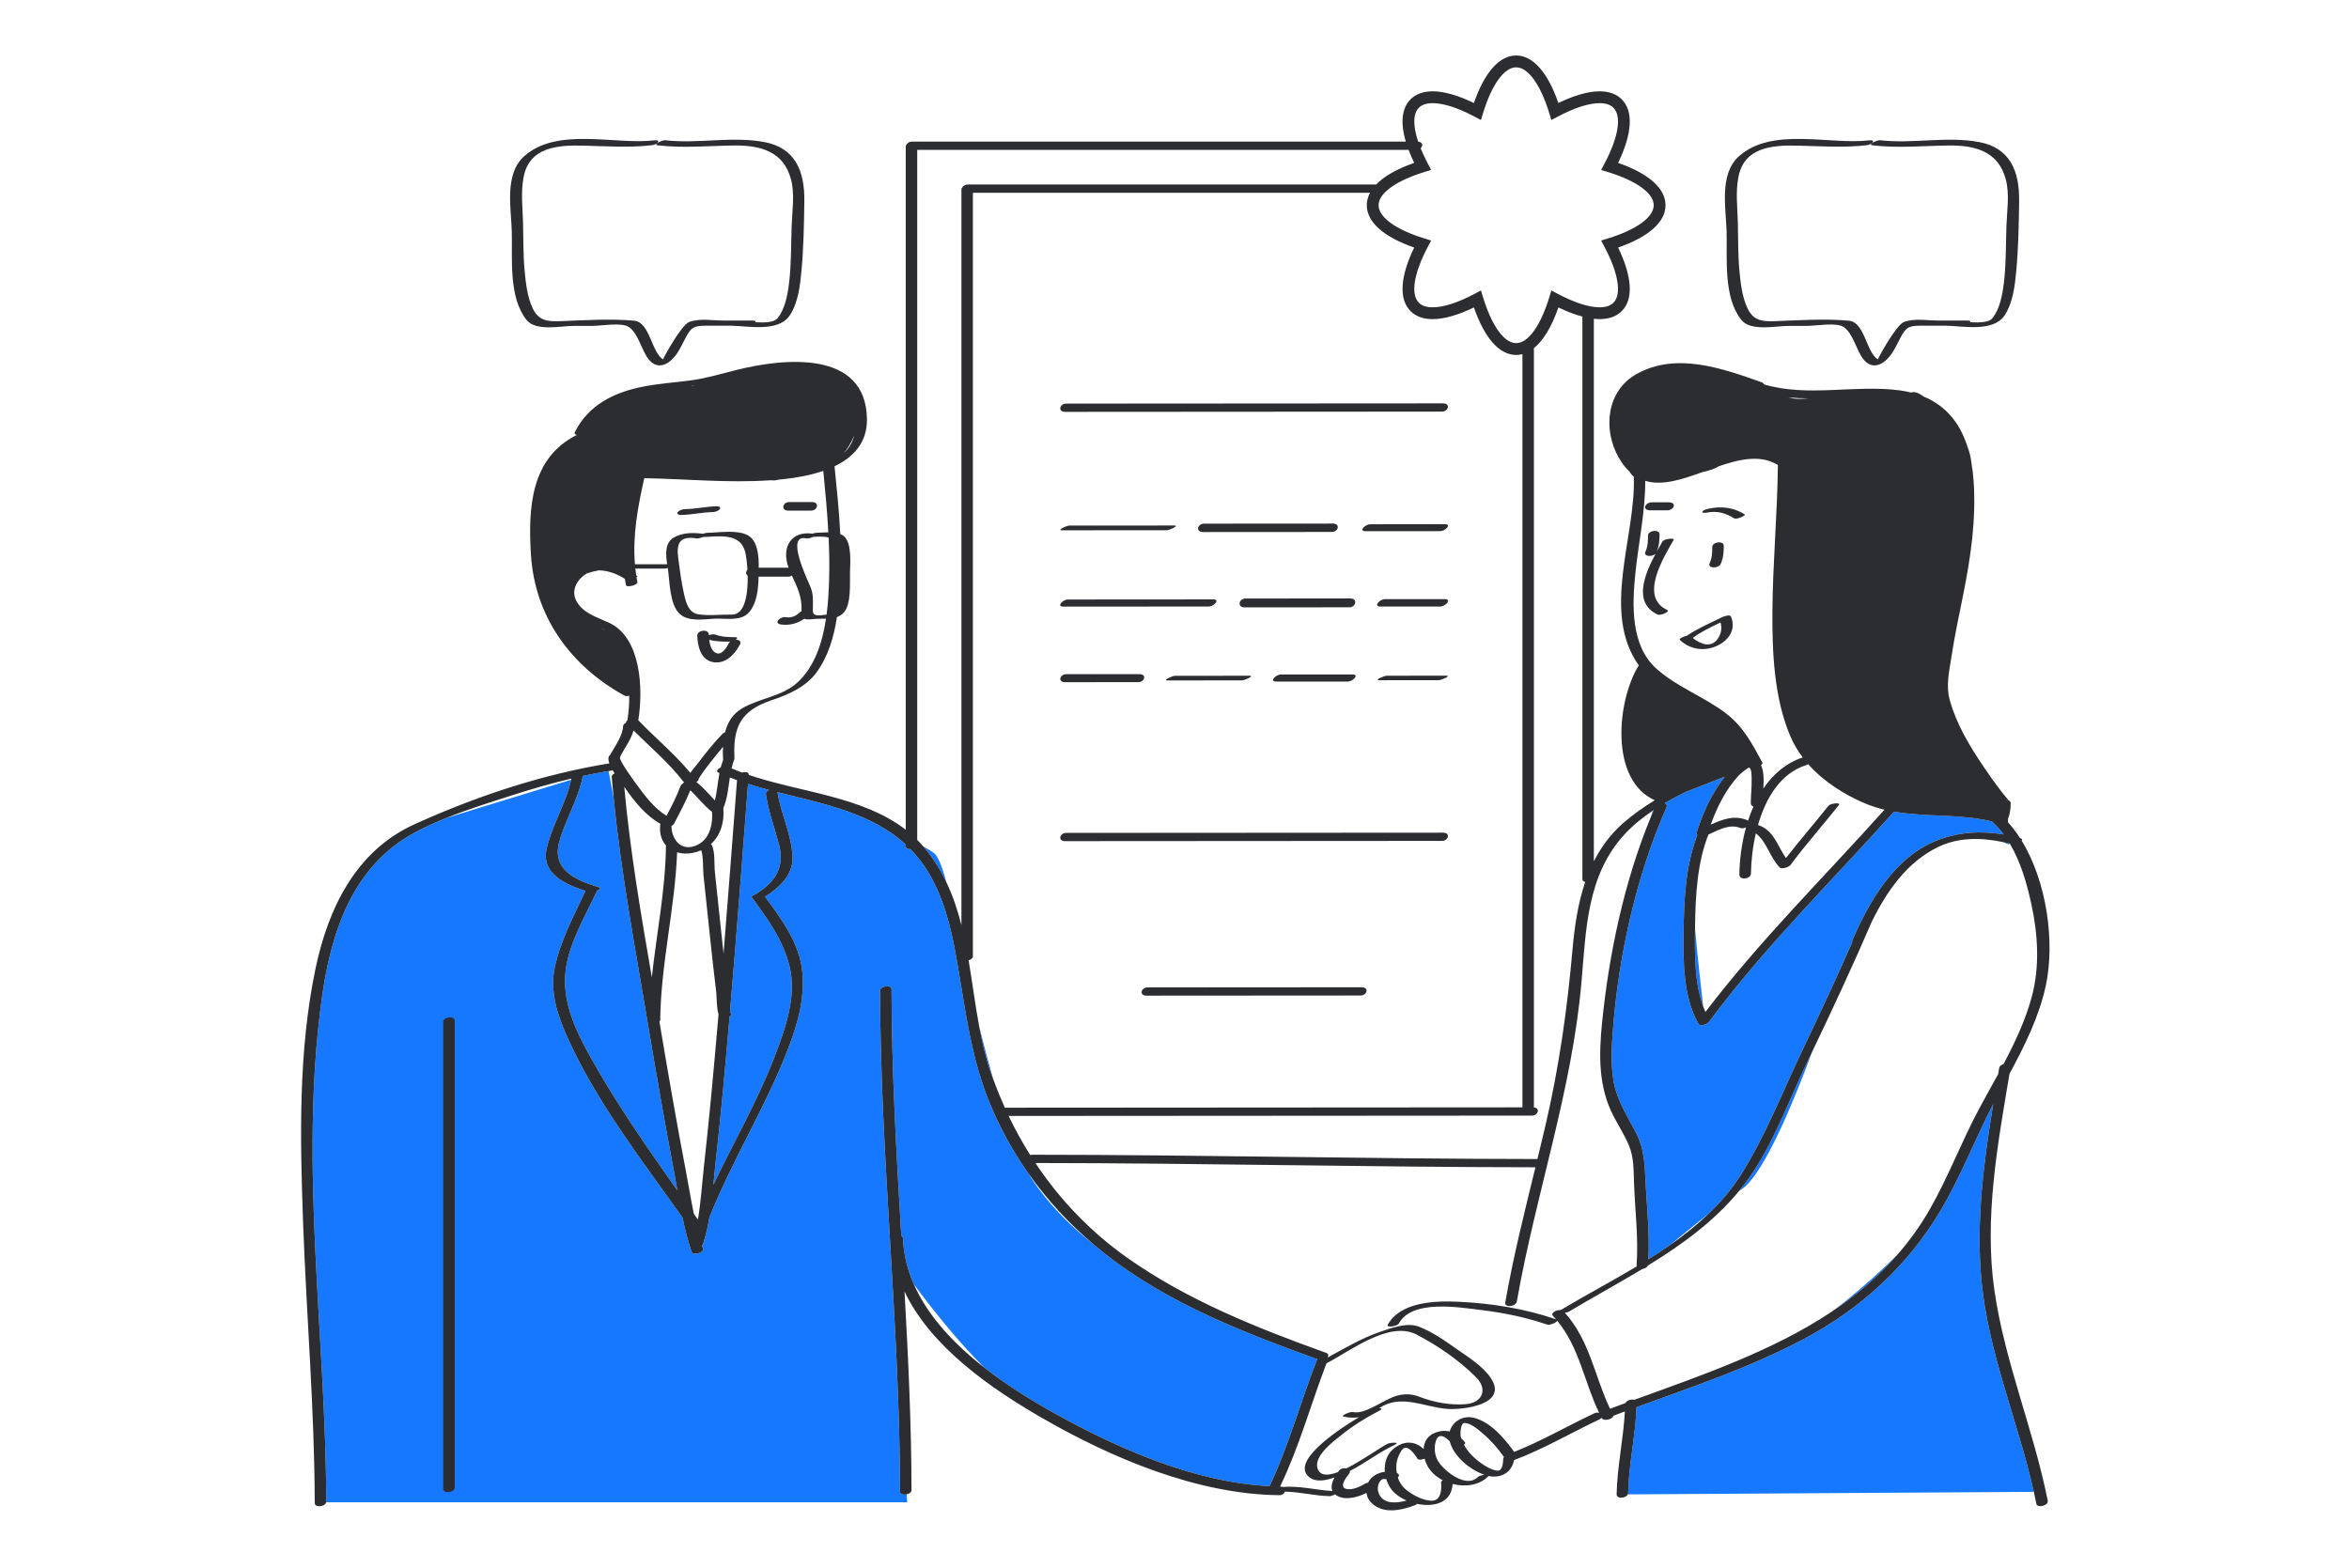
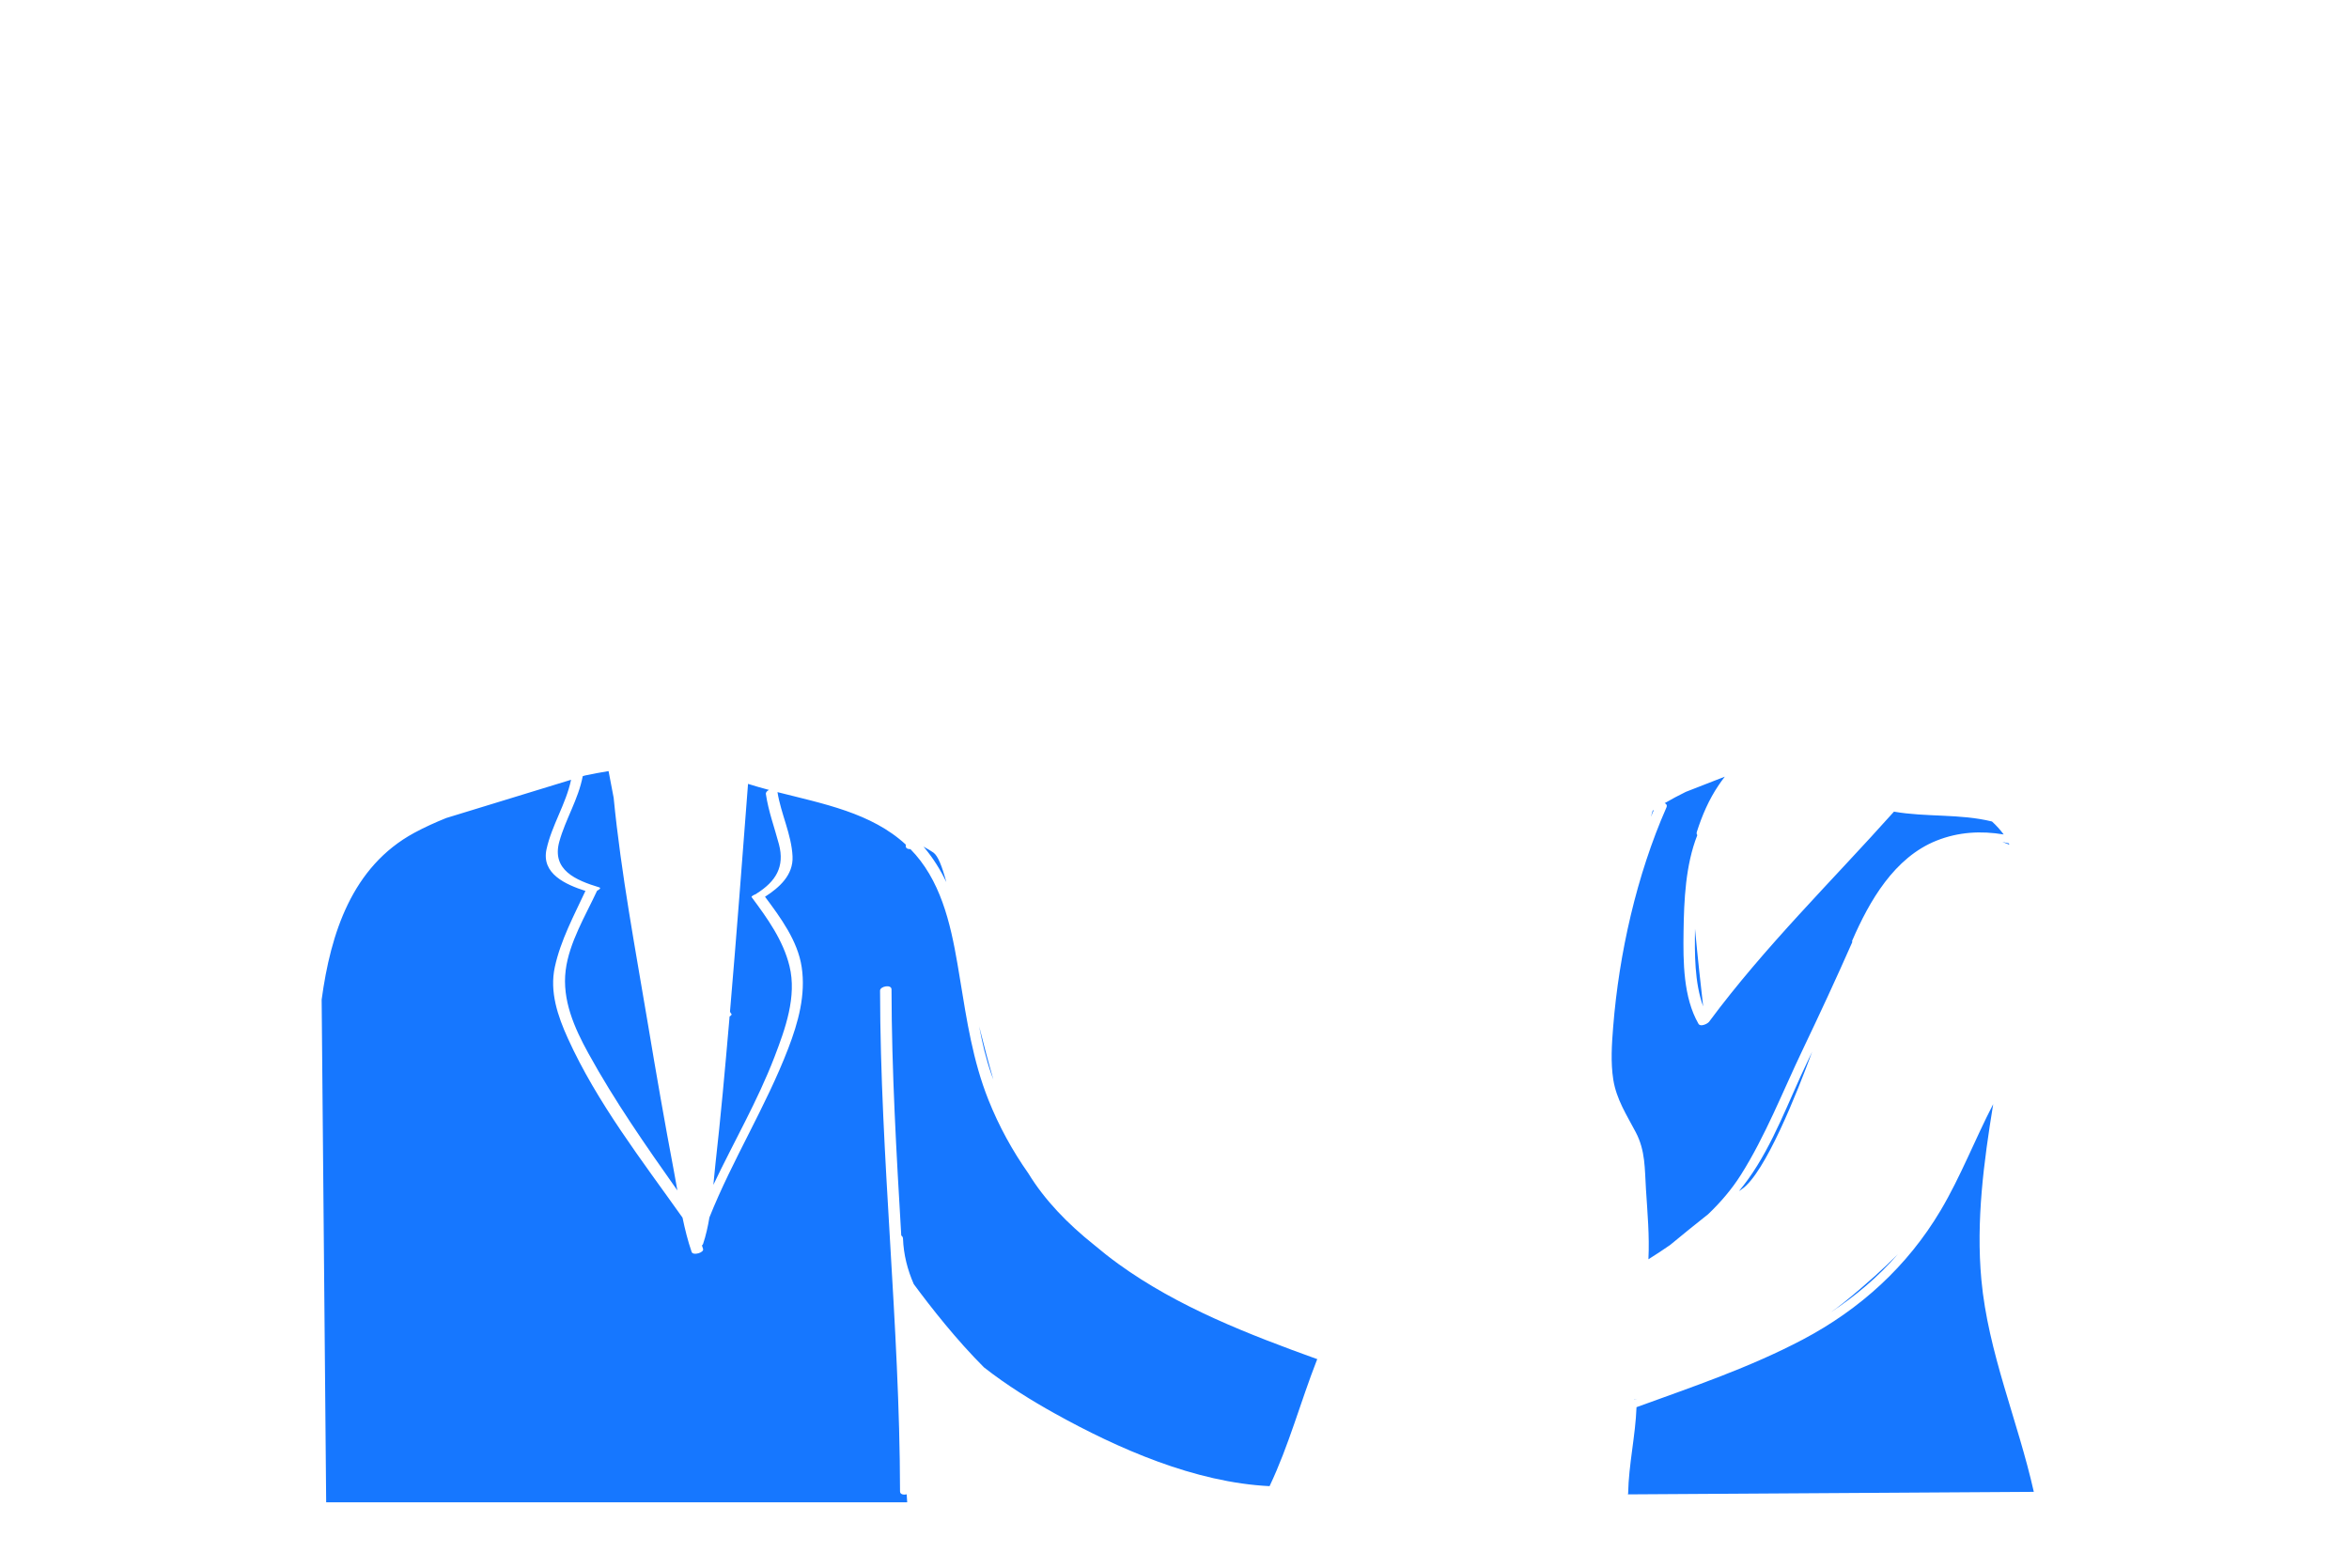
<svg xmlns="http://www.w3.org/2000/svg" width="391" height="261" viewBox="0 0 391 261" fill="none">
-   <path d="M338.535 248.354L270.96 248.775C270.988 248.714 271.009 248.649 271.01 248.58C271.104 243.768 272.223 239.063 272.405 234.259C281.773 230.852 291.262 227.651 300.092 222.992C309.629 217.96 317.509 210.799 323.031 201.492C326.377 195.854 328.748 189.642 331.775 183.809C330.203 193.475 328.904 203.24 329.805 213.027C330.923 225.165 335.884 236.525 338.535 248.354ZM304.687 218.5C308.813 215.773 312.607 212.599 315.906 208.792C313.751 210.967 310.83 213.66 306.932 216.816C306.228 217.386 305.476 217.948 304.687 218.5ZM271.989 233.03C271.999 233.033 272.009 233.036 272.019 233.04C272.186 232.979 272.353 232.917 272.521 232.857C272.181 232.961 271.99 233.019 271.99 233.019L271.989 233.03ZM283.499 167.54C283.162 164.614 282.588 159.478 282.142 154.625C282.084 158.693 282.041 163.558 283.499 167.54ZM334.45 140.624L334.381 140.4C334.023 140.313 333.662 140.233 333.3 140.159C334.022 140.42 334.45 140.624 334.45 140.624ZM273.974 197.939C274.221 201.842 274.581 205.726 274.386 209.635C275.608 208.872 276.813 208.084 277.989 207.264C279.929 205.659 282.188 203.817 284.332 202.13C286.386 200.166 288.239 198.015 289.774 195.588C293.856 189.128 296.764 181.659 300.057 174.765C302.896 168.82 305.672 162.846 308.328 156.818C308.279 156.759 308.265 156.683 308.307 156.585C311.165 149.997 315.316 142.745 322.347 139.942C326.004 138.484 329.762 138.287 333.525 138.916C332.945 138.138 332.299 137.414 331.574 136.759C326.236 135.442 320.643 136.059 315.258 135.119C304.902 146.704 293.763 157.577 284.485 170.094C284.223 170.447 283.044 171.003 282.717 170.435C280.176 166.029 280.163 160.073 280.233 155.127C280.307 149.817 280.558 144.042 282.523 139.03C282.42 138.888 282.376 138.705 282.446 138.484C283.305 135.782 284.459 133.094 286.056 130.742C286.358 130.296 286.709 129.795 287.099 129.295L280.611 131.825C279.413 132.417 278.232 133.037 277.088 133.706C277.379 133.816 277.544 134.056 277.377 134.436C272.434 145.662 269.485 158.754 268.517 170.96C268.288 173.848 268.084 176.85 268.537 179.727C269.055 183.009 270.761 185.604 272.277 188.485C273.899 191.565 273.762 194.573 273.974 197.939ZM275.096 134.961L274.798 135.99C274.958 135.602 275.124 135.217 275.289 134.833C275.224 134.876 275.16 134.918 275.096 134.961ZM272.88 211.548C272.875 211.551 272.869 211.554 272.865 211.557V211.561C272.865 211.561 272.875 211.553 272.88 211.548ZM289.453 198.29C289.605 198.185 289.755 198.083 289.898 197.987C293.803 195.377 299.162 181.83 301.641 175.092C301.382 175.634 301.126 176.177 300.865 176.719C297.77 183.15 295.178 190.481 290.999 196.293C290.505 196.981 289.987 197.643 289.453 198.29ZM165.352 179.73C164.474 176.675 163.69 173.707 162.986 170.866C163.493 173.591 164.119 176.272 165.025 178.85C165.13 179.146 165.244 179.436 165.352 179.73ZM131.41 160.817C130.343 156.49 127.725 152.867 125.108 149.343C125.032 149.241 125.378 149.014 125.8 148.854C125.84 148.822 125.88 148.791 125.932 148.759C129.127 146.748 130.654 144.303 129.657 140.548C128.914 137.751 127.909 135.068 127.485 132.191C127.443 131.902 127.683 131.657 128.004 131.502C126.826 131.189 125.659 130.858 124.512 130.495C123.546 143.137 122.593 155.779 121.51 168.41C121.569 168.564 121.637 168.685 121.718 168.753C121.867 168.879 121.714 169.061 121.442 169.219C121.415 169.535 121.39 169.851 121.362 170.167C120.678 178.054 119.973 185.943 119.083 193.811C118.957 194.931 118.851 196.083 118.742 197.248C122.116 190.142 126.094 183.306 128.923 175.934C130.718 171.254 132.66 165.887 131.41 160.817ZM157.524 146.859C156.808 144.207 156.132 142.48 155.374 141.937C154.999 141.669 154.426 141.327 153.711 140.936C153.761 140.994 153.812 141.047 153.861 141.106C155.373 142.913 156.561 144.843 157.524 146.859ZM99.737 147.72C100.084 147.825 99.807 148.079 99.386 148.282C97.461 152.434 94.733 156.917 94.157 161.535C93.542 166.475 95.605 171.107 97.937 175.348C102.324 183.326 107.519 190.758 112.753 198.177C112.555 197.058 112.36 195.944 112.153 194.846C110.629 186.798 109.226 178.726 107.878 170.646C105.788 158.124 103.385 145.478 102.146 132.811L101.299 128.367C99.982 128.581 98.669 128.828 97.361 129.104L96.999 129.215C96.258 133.098 94.138 136.35 93.099 140.112C91.796 144.833 95.835 146.535 99.737 147.72ZM182.105 207.23C177.736 203.748 173.888 199.785 171.182 195.348C168.521 191.57 166.276 187.484 164.529 183.103C161.938 176.605 160.927 169.89 159.801 163.024C158.694 156.272 157.473 148.88 153.221 143.294C152.693 142.599 152.132 141.958 151.546 141.358C151.134 141.378 150.766 141.237 150.766 140.854C150.766 140.768 150.766 140.682 150.766 140.597C145.046 135.317 137.078 133.818 129.415 131.869C129.99 135.485 131.75 138.909 131.922 142.57C132.068 145.673 129.728 147.751 127.341 149.285C129.928 152.762 132.784 156.615 133.444 160.992C134.142 165.621 132.868 170.208 131.218 174.508C127.494 184.212 121.923 193.051 118.084 202.672C117.832 204.189 117.504 205.68 117.026 207.092C116.996 207.181 116.929 207.261 116.842 207.333C116.905 207.526 116.961 207.722 117.026 207.913C117.237 208.526 115.353 209.076 115.128 208.423C114.492 206.576 114.016 204.652 113.609 202.706C106.82 193.132 99.387 183.583 94.524 172.868C92.841 169.158 91.456 165.099 92.353 160.982C93.325 156.526 95.533 152.423 97.448 148.316C94.195 147.27 90.073 145.466 90.97 141.377C91.855 137.351 94.2 133.873 95.058 129.812L74.276 136.178C72.449 136.916 70.661 137.721 68.962 138.641C58.587 144.269 55.04 155.368 53.54 166.407C49.772 194.145 54.24 222.185 54.305 250.009C54.305 250.039 54.297 250.067 54.292 250.096H151.006L150.922 248.764C150.4 248.888 149.816 248.781 149.815 248.288C149.765 220.455 146.539 192.743 146.488 164.911C146.487 164.188 148.396 163.822 148.397 164.712C148.423 178.389 149.214 192.037 150.019 205.684C150.184 205.791 150.298 205.957 150.307 206.196C150.409 208.867 151.056 211.388 152.097 213.766C154.972 217.669 159.222 223.073 163.794 227.638C167.641 230.653 171.789 233.198 175.494 235.261C186.11 241.173 198.914 246.8 211.325 247.405C214.542 240.635 216.478 233.366 219.205 226.398C219.222 226.354 219.251 226.312 219.284 226.272C207.814 222.132 196.124 217.617 186.17 210.42C184.769 209.406 183.416 208.339 182.105 207.23Z" fill="#1677FF" />
-   <path d="M119.805 84.757C119.53 85.109 118.968 85.248 118.546 85.256C116.796 85.293 115.076 85.705 113.319 85.733C113.06 85.737 112.549 85.606 112.826 85.253C113.101 84.903 113.664 84.761 114.085 84.755C115.84 84.727 117.558 84.315 119.312 84.278C119.571 84.273 120.081 84.405 119.805 84.757ZM131.205 85.004C132.473 85.004 133.74 85.004 135.007 85.004C136.104 85.004 136.454 83.578 135.167 83.578C133.899 83.578 132.632 83.578 131.365 83.578C130.268 83.578 129.919 85.004 131.205 85.004ZM123.168 107.289C122.293 108.957 120.755 110.594 118.692 110.228C116.648 109.866 116.099 107.553 116.064 105.795C116.046 104.891 117.972 104.631 117.992 105.669C117.992 105.691 117.994 105.72 117.995 105.743C118.343 105.627 118.768 105.523 119.112 105.651C120.176 106.048 121.279 106.073 122.4 106.074C122.762 106.074 122.805 106.275 122.502 106.457C122.478 106.471 122.45 106.482 122.425 106.495C122.976 106.48 123.457 106.739 123.168 107.289ZM121.555 106.785C121.422 106.805 121.289 106.818 121.16 106.818C120.096 106.817 119.065 106.772 118.051 106.512C118.159 107.4 118.452 108.432 119.228 108.731C120.21 109.108 120.976 107.732 121.343 107.035C121.394 106.939 121.467 106.855 121.555 106.785ZM73.772 170.129C73.772 196.016 73.772 221.902 73.772 247.789C73.772 248.773 75.694 248.471 75.694 247.636C75.694 221.749 75.694 195.862 75.694 169.976C75.693 168.991 73.772 169.294 73.772 170.129ZM277.478 101.527C272.834 99.34 276.919 92.797 278.594 89.854C278.78 89.528 277.001 89.662 276.715 90.164C276.435 90.656 276.109 91.22 275.774 91.83C276.157 90.912 276.238 89.972 276.239 88.976C276.239 88.006 274.32 88.32 274.319 89.137C274.318 90.063 274.296 90.966 273.9 91.82C273.49 92.703 275.051 92.737 275.583 92.181C273.723 95.636 271.794 100.365 275.931 102.313C276.37 102.52 278.113 101.827 277.478 101.527ZM285.012 91.042C285.011 91.968 284.989 92.872 284.592 93.726C284.144 94.692 286.061 94.644 286.4 93.914C286.852 92.94 286.931 91.942 286.931 90.881C286.932 89.912 285.013 90.226 285.012 91.042ZM284.127 85.339C285.733 84.986 287.273 85.411 288.64 86.278C289.089 86.562 290.658 85.783 290.431 85.64C288.626 84.494 286.563 84.217 284.489 84.673C284.168 84.743 283.552 84.848 283.373 85.178C283.215 85.469 284.05 85.356 284.127 85.339ZM274.712 84.961C275.663 84.961 276.613 84.961 277.563 84.961C277.967 84.961 278.555 84.654 278.614 84.212C278.681 83.719 278.097 83.623 277.746 83.623C276.795 83.623 275.845 83.623 274.895 83.623C274.491 83.623 273.904 83.929 273.844 84.372C273.777 84.864 274.36 84.961 274.712 84.961ZM279.612 106.529C279.424 106.353 280.172 105.957 280.774 105.836C282.609 104.606 284.638 103.737 286.616 102.759C286.844 102.646 287.941 102.239 288.109 102.618C289.05 104.745 287.748 106.623 285.809 107.513C283.657 108.5 281.333 108.139 279.612 106.529ZM281.755 106.193C282.993 107.2 284.819 107.959 285.922 106.34C286.513 105.473 286.662 104.566 286.388 103.623C284.792 104.387 283.202 105.151 281.755 106.193ZM340.86 249.839C341.019 250.632 339.115 251.115 338.962 250.349C338.829 249.682 338.684 249.018 338.535 248.354C335.885 236.525 330.923 225.166 329.806 213.027C328.905 203.239 330.204 193.475 331.776 183.809C328.749 189.642 326.378 195.854 323.033 201.492C317.51 210.799 309.63 217.96 300.094 222.992C291.263 227.651 281.775 230.852 272.407 234.259C272.224 239.063 271.105 243.768 271.011 248.58C271.01 248.649 270.989 248.714 270.961 248.775C270.669 249.417 269.078 249.612 269.095 248.75C269.185 244.118 270.225 239.586 270.466 234.969C269.823 235.205 269.18 235.444 268.54 235.685C268.542 236.232 266.948 236.698 266.609 236.055C266.602 236.043 266.597 236.031 266.591 236.02C266.508 236.124 266.379 236.225 266.184 236.317C261.45 238.551 256.937 241.224 252.026 243.068C251.631 245.09 249.88 246.159 247.774 245.713C247.766 245.725 247.761 245.736 247.749 245.748C246.293 247.256 243.927 247.592 241.788 247.044C241.636 250.188 238.676 250.948 235.877 250.352C235.77 250.46 235.639 250.544 235.525 250.586C233.756 251.233 231.569 251.826 229.72 251.109C228.625 250.685 227.635 249.833 227.465 248.602C227.462 248.575 227.463 248.551 227.46 248.525C226.062 249.233 224.16 249.76 222.758 249.112C222.549 249.016 222.381 248.904 222.236 248.783C221.894 248.943 221.499 249.076 221.324 249.072C218.82 249.018 216.378 248.357 213.886 248.32C213.772 248.634 213.435 248.912 212.946 248.908C199.283 248.785 184.972 242.71 173.331 235.982C165.03 231.186 154.931 224.255 150.559 214.991C151.182 226.015 151.705 237.042 151.724 248.089C151.725 248.412 151.344 248.662 150.922 248.762C150.4 248.886 149.816 248.779 149.815 248.286C149.765 220.453 146.539 192.741 146.488 164.909C146.487 164.186 148.396 163.82 148.397 164.711C148.423 178.387 149.214 192.035 150.019 205.683C150.184 205.789 150.298 205.955 150.307 206.194C150.409 208.865 151.056 211.386 152.097 213.764C154.456 219.15 158.875 223.78 163.794 227.636C167.641 230.651 171.789 233.196 175.494 235.259C186.11 241.171 198.914 246.798 211.325 247.403C214.542 240.633 216.478 233.364 219.205 226.396C219.222 226.352 219.251 226.31 219.284 226.27C207.814 222.13 196.124 217.615 186.17 210.418C184.768 209.404 183.416 208.337 182.104 207.228C177.959 203.723 174.283 199.749 171.181 195.346C168.52 191.568 166.275 187.482 164.529 183.101C161.937 176.603 160.926 169.888 159.8 163.022C158.693 156.27 157.472 148.878 153.221 143.293C152.692 142.598 152.131 141.956 151.545 141.356C151.133 141.377 150.766 141.235 150.766 140.852C150.766 140.766 150.766 140.68 150.766 140.595C145.045 135.315 137.077 133.816 129.414 131.868C129.989 135.483 131.75 138.908 131.921 142.568C132.067 145.671 129.727 147.749 127.34 149.283C129.927 152.76 132.783 156.613 133.443 160.99C134.142 165.619 132.867 170.206 131.217 174.506C127.493 184.21 121.922 193.049 118.083 202.67C117.831 204.188 117.503 205.678 117.025 207.09C116.995 207.179 116.929 207.259 116.842 207.331C116.904 207.524 116.96 207.72 117.026 207.911C117.237 208.524 115.352 209.074 115.128 208.421C114.491 206.574 114.015 204.65 113.608 202.704C106.82 193.13 99.386 183.581 94.523 172.866C92.84 169.156 91.455 165.097 92.352 160.98C93.324 156.524 95.532 152.421 97.448 148.314C94.194 147.268 90.072 145.464 90.969 141.375C91.854 137.349 94.199 133.871 95.058 129.81C95.071 129.745 95.083 129.679 95.096 129.614C91.748 130.407 88.435 131.367 85.169 132.416C81.586 133.566 77.851 134.733 74.275 136.176C72.448 136.914 70.66 137.719 68.961 138.64C58.587 144.267 55.039 155.366 53.539 166.405C49.772 194.143 54.239 222.184 54.305 250.007C54.305 250.037 54.297 250.065 54.291 250.094C54.156 250.814 52.391 251.087 52.388 250.179C52.352 234.597 51.011 219.068 50.448 203.504C49.941 189.49 49.631 174.977 52.534 161.175C54.623 151.243 59.231 141.669 68.913 137.259C79.174 132.585 90.283 128.895 101.43 127.082C101.254 126.588 101.207 126.155 101.386 125.862C101.428 125.793 101.487 125.733 101.553 125.678C102.378 124.171 103.629 122.589 103.72 120.849C103.732 120.628 103.946 120.441 104.226 120.316C104.164 120.194 104.253 120.056 104.428 119.932C104.644 118.58 104.76 117.198 104.74 115.822C104.448 115.901 104.147 115.908 103.936 115.793C94.943 110.846 89.006 102.639 88.372 92.276C87.9 84.552 88.329 76.242 96.03 72.397C95.73 72.35 95.549 72.192 95.708 71.882C98.008 67.41 102.107 65.376 106.861 64.4C109.521 63.854 112.237 63.69 114.924 63.332C117.611 62.974 120.12 62.2 122.74 61.553C130.421 59.655 144.176 58.152 144.308 69.803C144.353 73.732 142.003 76.14 138.912 77.623C139.287 81.368 139.682 85.135 139.866 88.905C140.123 89.014 140.364 89.146 140.562 89.341C141.782 90.541 141.533 93.671 141.486 95.186C141.432 96.92 141.786 100.803 140.292 102.137C139.982 102.414 139.655 102.598 139.314 102.726C138.801 106.068 137.837 109.341 135.884 111.976C134.055 114.443 131.152 115.652 128.344 116.605C123.531 118.237 121.99 120.803 122.252 125.961C122.255 126.012 122.236 126.06 122.207 126.108C122.267 126.162 122.29 126.233 122.251 126.329C122.04 126.845 121.895 127.375 121.771 127.91C122.34 128.156 122.919 128.388 123.508 128.606C124.046 128.46 124.661 128.518 124.627 128.953C124.626 128.969 124.625 128.986 124.624 129.002C133.239 131.925 143.576 132.555 150.764 138.134C150.764 100.209 150.764 62.285 150.764 24.36C150.764 24.233 150.829 24.117 150.93 24.017C151.085 23.771 151.395 23.571 151.805 23.571C179.202 23.571 206.6 23.571 233.998 23.571C233.074 20.432 233.327 18.002 234.787 16.537C235.672 15.651 236.913 15.201 238.476 15.201C240.352 15.201 242.708 15.872 245.339 17.15C247.106 12.035 249.581 9.237 252.368 9.237C255.156 9.237 257.631 12.035 259.398 17.15C262.029 15.873 264.385 15.201 266.261 15.201C267.824 15.201 269.066 15.651 269.95 16.537C271.921 18.515 271.697 22.247 269.339 27.116C274.441 28.888 277.232 31.369 277.232 34.163C277.232 36.956 274.441 39.438 269.339 41.21C271.697 46.078 271.921 49.811 269.95 51.788C269.066 52.675 267.824 53.124 266.261 53.124C265.955 53.124 265.633 53.1 265.302 53.065C265.302 83.173 265.302 113.281 265.302 143.39C266.491 141.04 268.064 138.877 270.191 137.018C271.834 135.581 273.602 134.342 275.444 133.221C267.899 129.83 269.144 116.728 272.712 110.88C272.734 110.845 272.762 110.812 272.792 110.781C272.789 110.776 272.785 110.772 272.782 110.768C266.486 101.906 272.275 89.369 271.953 79.541C271.951 79.488 271.963 79.436 271.981 79.387C271.707 79.174 271.458 78.877 271.234 78.51C270.587 77.903 269.98 77.128 269.422 76.143C266.792 71.503 267.378 65.068 272.432 62.256C279.037 58.582 286.621 61.31 293.165 63.61C293.422 63.701 293.547 63.834 293.586 63.982C300.99 66.173 308.704 63.987 316.276 64.994C316.913 65.079 317.512 65.202 318.092 65.343C318.158 65.33 318.226 65.319 318.288 65.305C318.821 65.186 319.484 65.479 320.225 66.028C324.013 67.594 326.328 70.587 327.535 74.498C327.823 75.168 328.022 76.027 328.146 77.037C328.316 77.989 328.438 78.98 328.511 80.007C328.962 86.372 328.056 92.603 326.816 98.833C326.124 102.305 325.364 105.773 324.836 109.274C324.481 111.622 323.882 114.108 324.521 116.456C325.618 120.491 327.849 124.197 330.175 127.635C331.075 128.964 331.995 130.282 332.979 131.55C333.304 131.97 333.629 132.392 333.973 132.796C334.643 133.583 334.397 133.001 333.631 133.22C334.145 133.116 334.699 133.248 334.69 133.752C334.672 134.756 334.575 135.462 334.231 136.337V136.881C334.955 137.679 335.621 138.561 336.231 139.506C336.585 139.607 336.634 139.781 336.521 139.961C340.748 146.851 342.072 156.902 340.535 164.073C339.425 169.247 337.01 174.082 334.488 178.76C332.5 190.592 330.248 202.84 331.979 214.824C333.71 226.796 338.5 238.008 340.86 249.839ZM333.526 138.917C332.946 138.139 332.299 137.415 331.575 136.76C326.237 135.443 320.643 136.06 315.259 135.12C304.902 146.705 293.763 157.578 284.486 170.095C284.224 170.448 283.045 171.004 282.717 170.436C280.176 166.03 280.164 160.073 280.233 155.127C280.308 149.818 280.559 144.043 282.523 139.03C282.421 138.888 282.377 138.706 282.447 138.485C283.306 135.782 284.459 133.095 286.057 130.742C286.359 130.297 286.709 129.796 287.099 129.296L280.612 131.826C279.413 132.417 278.232 133.037 277.089 133.707C277.379 133.816 277.544 134.057 277.377 134.436C272.435 145.662 269.486 158.754 268.517 170.961C268.288 173.848 268.084 176.851 268.538 179.728C269.055 183.009 270.761 185.605 272.277 188.485C273.898 191.565 273.761 194.573 273.974 197.939C274.22 201.842 274.58 205.727 274.385 209.635C275.608 208.872 276.812 208.084 277.988 207.264C280.24 205.694 282.377 203.998 284.331 202.13C286.385 200.166 288.238 198.015 289.773 195.588C293.855 189.128 296.763 181.66 300.056 174.765C302.896 168.82 305.672 162.846 308.328 156.818C308.278 156.759 308.264 156.683 308.307 156.585C311.164 149.997 315.315 142.745 322.347 139.942C326.004 138.484 329.762 138.287 333.526 138.917ZM300.648 127.374C296.379 128.715 293.915 132.857 292.629 137.332C295.301 138.238 295.822 140.781 297.28 142.841C299.573 139.886 302.031 137.066 304.355 134.134C304.652 133.761 306.495 133.506 306.084 134.026C303.419 137.386 300.565 140.588 298.004 144.031C297.771 144.345 296.573 144.75 296.248 144.418C294.591 142.729 294.092 140.11 292.266 138.732C291.726 141.065 291.481 143.417 291.451 145.449C291.437 146.342 289.508 146.606 289.524 145.58C289.561 143.101 289.906 140.362 290.638 137.723C290.346 137.88 289.994 137.95 289.707 137.836C287.88 137.11 286.086 138.161 284.375 138.933C282.512 143.585 282.219 149.128 282.15 154.066C282.147 154.249 282.145 154.438 282.142 154.626C282.084 158.693 282.041 163.558 283.499 167.54C283.614 167.855 283.739 168.164 283.874 168.466C292.973 156.511 303.679 145.973 313.676 134.792C312.606 134.534 311.544 134.209 310.498 133.768C306.99 132.292 303.549 130.116 300.986 127.212C300.892 127.276 300.781 127.332 300.648 127.374ZM291.867 134.273C291.608 134.185 291.421 133.99 291.424 133.669C291.44 132.276 291.613 130.877 291.563 129.484C291.548 129.034 291.578 128.168 291.214 127.808C291.03 127.627 289.491 129.016 289.472 129.037C287.307 131.353 285.837 134.284 284.763 137.276C286.718 136.431 288.577 135.639 290.793 136.519C290.862 136.546 290.923 136.577 290.974 136.61C291.233 135.812 291.53 135.031 291.867 134.273ZM297.649 66.159C298.236 66.309 298.798 66.402 299.29 66.402C299.759 66.402 300.371 66.373 301.064 66.327C299.921 66.314 298.782 66.264 297.649 66.159ZM275.686 111.29C279.145 114.401 283.675 115.975 287.351 118.8C290.178 120.973 291.667 123.834 293.336 126.916C293.42 127.071 293.314 127.235 293.118 127.373C293.625 128.35 293.605 129.894 293.51 131.28C295.113 128.912 297.265 127.033 300.07 126.092C299.239 124.991 298.528 123.798 297.985 122.507C295.295 116.129 294.977 108.595 295.026 101.758C295.083 93.629 295.856 85.529 295.935 77.4C293.047 75.651 289.616 76.42 286.113 77.612C285.492 78.022 284.492 78.351 283.296 78.619C279.96 79.825 276.677 80.903 273.855 80.048C273.869 85.249 272.739 90.311 272.21 95.476C271.678 100.675 271.405 107.441 275.686 111.29ZM263.396 146.332C263.396 115.122 263.396 83.913 263.396 52.703C262.165 52.377 260.825 51.869 259.4 51.178C258.288 54.395 256.897 56.694 255.323 57.959C255.323 100.092 255.323 142.224 255.323 184.356C256.421 184.464 256.026 185.717 254.996 185.717C225.961 185.737 196.926 185.756 167.891 185.775C168.967 188.018 170.164 190.187 171.478 192.274C171.568 192.251 171.663 192.235 171.767 192.235C199.817 192.244 227.862 192.928 255.912 192.948C256.375 191.048 256.833 189.148 257.276 187.243C259.523 177.568 260.875 167.993 261.746 158.112C262.086 154.266 262.647 150.397 263.866 146.816C263.596 146.764 263.396 146.614 263.396 146.332ZM236.064 23.583C236.85 23.654 236.884 24.302 236.47 24.678C236.795 25.486 237.192 26.34 237.665 27.235L238.222 28.289L237.085 28.639C234.3 29.497 232.176 30.56 230.888 31.692C230.795 31.774 230.701 31.855 230.617 31.938C229.87 32.667 229.473 33.421 229.473 34.166C229.473 36.157 232.318 38.223 237.084 39.692L238.221 40.042L237.664 41.096C235.329 45.512 234.773 48.99 236.179 50.399C236.681 50.902 237.455 51.158 238.478 51.158C240.279 51.158 242.692 50.381 245.458 48.91L246.509 48.352L246.858 49.491C248.322 54.27 250.382 57.123 252.37 57.123C254.358 57.123 256.418 54.27 257.882 49.491L258.231 48.352L259.282 48.91C262.048 50.38 264.462 51.157 266.262 51.158C267.285 51.158 268.059 50.902 268.561 50.399C269.966 48.99 269.41 45.512 267.075 41.096L266.519 40.043L267.655 39.693C272.422 38.224 275.267 36.158 275.267 34.166C275.267 32.174 272.422 30.108 267.655 28.64L266.519 28.29L267.075 27.236C269.41 22.82 269.966 19.342 268.561 17.933C268.059 17.429 267.285 17.174 266.262 17.174C264.462 17.174 262.048 17.952 259.281 19.422L258.23 19.98L257.881 18.841C256.417 14.062 254.357 11.209 252.369 11.209C250.381 11.209 248.321 14.062 246.857 18.841L246.508 19.98L245.457 19.422C242.69 17.952 240.277 17.174 238.477 17.174C237.453 17.174 236.68 17.43 236.178 17.933C235.191 18.924 235.176 20.94 236.064 23.583ZM115.922 130.195C117.077 131.085 117.989 132.22 119 133.257C119.363 131.766 119.464 130.211 119.755 128.699C119.708 128.677 119.659 128.658 119.612 128.636C119.103 128.401 119.458 127.996 119.974 127.754C120.079 127.358 120.201 126.967 120.357 126.583C120.364 126.567 120.376 126.552 120.385 126.536C120.368 126.518 120.357 126.498 120.356 126.474C120.32 125.77 120.31 125.048 120.345 124.329C119.751 125.027 119.177 125.741 118.612 126.457C118.044 127.175 117.478 127.897 116.947 128.643C116.78 128.878 116.612 129.114 116.463 129.361C116.362 129.529 116.329 129.602 116.314 129.624C116.317 129.824 116.155 130.035 115.922 130.195ZM112.235 137.055C112.141 137.239 111.973 137.393 111.775 137.501C111.765 138.457 112.076 139.439 112.662 140.126C112.687 140.155 112.711 140.185 112.736 140.213C113.336 140.863 114.199 141.213 115.291 140.942C117.914 140.293 118.703 137.573 118.517 135.156C117.161 134.105 116.146 132.712 114.9 131.555C114.157 133.46 113.167 135.234 112.235 137.055ZM117.186 194.057C118.065 186.189 118.784 178.302 119.465 170.414C119.511 169.888 119.553 169.363 119.598 168.837C119.264 167.8 119.31 165.94 119.231 165.289C118.836 162.044 118.485 158.795 118.139 155.546C117.787 152.248 117.445 148.95 117.092 145.653C116.979 144.597 117.117 142.702 116.722 141.547C116.29 141.735 115.823 141.884 115.316 141.983C114.373 142.168 113.484 142.124 112.706 141.891C112.358 151.235 109.996 160.437 109.897 169.796C109.896 169.897 109.844 169.988 109.763 170.07C109.809 170.343 109.856 170.615 109.901 170.887C111.248 178.91 112.632 186.929 114.161 194.918C114.61 197.263 114.999 199.678 115.489 202.063C115.715 202.385 115.943 202.706 116.169 203.029C116.674 200.048 116.864 196.945 117.186 194.057ZM118.452 140.734C118.452 140.742 118.447 140.75 118.447 140.759C118.448 140.759 118.45 140.758 118.452 140.758C118.452 140.75 118.452 140.741 118.452 140.734ZM109.898 137.29C109.903 137.245 109.918 137.201 109.939 137.158C107.487 135.783 105.562 133.383 104 131.119C103.975 131.083 103.941 131.037 103.908 130.992C104.872 141.588 106.683 152.175 108.498 162.688C109.296 155.382 110.772 148.123 110.85 140.766C110.85 140.758 110.854 140.75 110.855 140.741C110.115 139.91 109.731 138.732 109.898 137.29ZM121.484 129.431C121.228 131.158 121.091 132.911 120.402 134.533C120.62 136.877 119.918 139.098 118.324 140.527C118.379 140.559 118.429 140.598 118.458 140.65C119.057 141.717 118.865 143.961 118.991 145.143C119.32 148.23 119.641 151.317 119.971 154.404C120.125 155.852 120.28 157.3 120.438 158.748C121.216 149.128 121.945 139.505 122.681 129.882C122.278 129.737 121.88 129.586 121.484 129.431ZM137.491 102.999C136.94 103.005 136.378 102.985 135.816 103.027C135.051 103.084 134.341 103.216 133.893 103.002C132.755 103.791 131.402 104.16 129.983 103.958C128.706 103.776 129.862 102.623 130.685 102.74C131.675 102.881 132.402 102.64 133.122 101.945C133.207 101.863 133.308 101.792 133.416 101.733C133.521 99.349 132.719 97.798 131.814 95.814C131.655 95.924 131.454 95.995 131.212 95.995C129.565 95.995 127.918 95.995 126.271 95.995C126.22 98.115 125.99 100.466 124.645 101.975C123.316 103.466 120.701 102.918 119.018 102.992C117.213 103.073 114.601 103.567 113.131 102.19C111.436 100.602 111.492 96.805 111.172 94.691C111.165 94.645 111.157 94.597 111.15 94.55C110.956 94.613 110.787 94.654 110.701 94.654C109.05 94.654 107.401 94.654 105.751 94.654C105.792 95.03 105.841 95.407 105.899 95.784C105.946 95.815 105.995 95.844 106.04 95.876C106.11 95.926 106.066 96.008 105.955 96.1C105.999 96.366 106.042 96.633 106.096 96.9C106.197 97.406 104.288 97.863 104.198 97.41C104.128 97.063 104.07 96.718 104.015 96.372C102.753 95.535 101.204 94.977 99.68 94.945C99.072 95.058 98.415 95.214 97.754 95.429C96.18 96.286 95.035 98.131 95.852 99.865C96.895 102.075 99.379 102.731 101.42 103.689C106.712 106.174 107.089 114.671 106.249 119.897C109.091 122.876 112.287 125.488 114.908 128.671C115.315 128.061 115.856 127.475 116.045 127.226C117.375 125.481 118.741 123.722 120.279 122.153C120.379 122.051 120.522 121.975 120.683 121.923C121.099 120.292 121.945 118.841 123.562 117.899C126.461 116.214 130.203 115.94 132.728 113.625C135.598 110.995 136.888 107.016 137.491 102.999ZM100.795 104.977C100.667 104.883 100.535 104.796 100.397 104.723C100.29 104.667 100.176 104.612 100.059 104.556C100.301 104.695 100.546 104.835 100.795 104.977ZM116.005 89.641C113.07 89.17 112.557 90.41 112.911 93.058C113.165 94.957 113.41 96.904 113.834 98.772C114.149 100.163 114.561 102.007 116.24 102.266C118.059 102.546 119.976 102.277 121.81 102.316C124.01 102.363 124.512 98.879 124.455 95.841C124.111 95.603 124.13 95.14 124.415 94.826C124.345 93.648 124.204 92.618 124.068 92.011C123.318 88.671 119.795 89.294 116.995 89.401C116.622 89.55 116.195 89.671 116.005 89.641ZM134.257 89.641C130.604 88.78 134.482 96.641 134.923 97.748C135.447 99.061 135.307 100.273 135.297 101.656C135.288 102.763 136.608 102.421 137.589 102.317C137.849 100.33 137.955 98.352 138.009 96.542C138.079 94.184 138.039 91.832 137.929 89.483C137.134 89.268 136.208 89.335 135.354 89.383C134.957 89.55 134.461 89.689 134.257 89.641ZM137.04 78.389C134.881 79.135 132.545 79.539 130.484 79.76C130.23 79.788 129.977 79.808 129.723 79.831C129.237 79.927 128.948 79.976 128.948 79.976L128.214 79.954C121.215 80.432 114.244 79.732 107.24 79.605C106.17 84.362 105.285 89.108 105.686 93.939C107.475 93.939 109.265 93.939 111.055 93.939C110.814 92.353 110.627 90.366 112.151 89.492C113.644 88.635 115.363 88.644 117.017 88.866C117.284 88.769 117.537 88.698 117.651 88.698C119.604 88.691 122.613 88.128 124.449 89.097C126.126 89.983 126.313 92.604 126.292 94.28C126.292 94.354 126.291 94.43 126.29 94.505C127.946 94.505 129.603 94.505 131.258 94.505C129.992 91.069 131.742 88.329 135.252 88.844C135.493 88.759 135.715 88.698 135.818 88.698C136.403 88.695 137.139 88.618 137.878 88.607C137.696 85.197 137.379 81.794 137.04 78.389ZM142.185 72.502C141.698 73.679 141.084 74.722 140.424 75.477C141.268 74.684 141.888 73.706 142.185 72.502ZM114.988 64.212H115.191C115.191 64.212 115.406 64.166 115.77 64.084C115.51 64.128 115.249 64.17 114.988 64.212ZM103.305 125.795C103.305 125.882 103.275 125.982 103.206 126.097C102.962 126.496 105.624 130.135 106.06 130.729C107.411 132.564 108.948 134.596 110.946 135.804C111.792 134.19 112.642 132.589 113.267 130.867C113.337 130.675 113.499 130.529 113.697 130.431C113.724 130.363 113.788 130.292 113.88 130.223C113.832 130.201 113.79 130.175 113.763 130.139C111.326 126.965 108.269 124.407 105.452 121.598C105.051 123.083 104.019 124.474 103.305 125.795ZM112.753 198.178C112.555 197.058 112.36 195.944 112.153 194.847C110.629 186.799 109.226 178.727 107.878 170.646C105.788 158.125 103.385 145.479 102.146 132.812C102.033 131.652 101.914 130.493 101.822 129.333C101.802 129.09 102.013 128.886 102.298 128.743C102.188 128.57 102.079 128.397 101.979 128.223C101.897 128.254 101.813 128.281 101.723 128.295C101.582 128.317 101.44 128.345 101.299 128.368C99.982 128.583 98.669 128.829 97.361 129.106C97.242 129.131 97.124 129.159 97.006 129.184C97.004 129.196 97.001 129.205 96.999 129.217C96.258 133.099 94.138 136.352 93.099 140.113C91.795 144.833 95.835 146.536 99.737 147.72C100.084 147.825 99.807 148.08 99.386 148.283C97.461 152.435 94.733 156.918 94.157 161.535C93.542 166.475 95.605 171.108 97.937 175.349C102.324 183.327 107.519 190.759 112.753 198.178ZM127.485 132.191C127.442 131.902 127.682 131.657 128.003 131.502C126.825 131.189 125.658 130.858 124.511 130.495C123.545 143.137 122.593 155.779 121.509 168.411C121.568 168.564 121.636 168.685 121.717 168.753C121.866 168.879 121.713 169.061 121.441 169.219C121.414 169.535 121.389 169.851 121.361 170.167C120.677 178.054 119.972 185.943 119.082 193.811C118.956 194.931 118.85 196.084 118.741 197.248C122.115 190.142 126.093 183.306 128.922 175.934C130.718 171.254 132.66 165.888 131.41 160.818C130.343 156.49 127.724 152.868 125.108 149.344C125.032 149.241 125.378 149.015 125.8 148.855C125.839 148.823 125.88 148.792 125.932 148.759C129.127 146.749 130.654 144.303 129.656 140.549C128.914 137.752 127.908 135.068 127.485 132.191ZM157.524 146.859C158.615 149.145 159.412 151.543 160.033 154.009C160.033 113.176 160.033 72.343 160.033 31.509C160.033 31.383 160.097 31.266 160.199 31.166C160.355 30.92 160.664 30.721 161.074 30.721C183.736 30.721 206.399 30.721 229.061 30.721C230.382 29.342 232.523 28.117 235.399 27.118C235.034 26.365 234.727 25.642 234.464 24.946C207.2 24.946 179.937 24.946 152.673 24.946C152.673 63.238 152.673 101.53 152.673 139.821C153.029 140.177 153.376 140.547 153.71 140.937C153.76 140.995 153.812 141.048 153.861 141.107C155.373 142.913 156.561 144.843 157.524 146.859ZM165.351 179.73C165.937 181.325 166.577 182.891 167.27 184.425C167.34 184.412 167.412 184.403 167.489 184.403C196.131 184.384 224.774 184.365 253.415 184.347C253.415 142.55 253.415 100.753 253.415 58.956C253.073 59.045 252.724 59.091 252.37 59.091C249.582 59.091 247.107 56.293 245.34 51.178C242.709 52.455 240.354 53.126 238.478 53.126C236.915 53.126 235.673 52.677 234.789 51.79C232.818 49.813 233.042 46.081 235.4 41.212C230.298 39.44 227.507 36.958 227.507 34.165C227.507 33.451 227.692 32.758 228.048 32.092C206.013 32.092 183.976 32.092 161.941 32.092C161.941 74.471 161.941 116.85 161.941 159.229C161.941 159.519 161.614 159.751 161.231 159.865C161.847 163.518 162.31 167.231 162.986 170.866C163.493 173.592 164.119 176.273 165.025 178.85C165.129 179.146 165.244 179.436 165.351 179.73ZM221.788 248.217C221.488 247.545 221.725 246.718 222.132 245.96C220.698 246.472 219.041 246.804 217.929 245.908C214.831 243.412 222.123 238.378 226.218 235.92C225.42 236.055 224.582 236.037 223.653 235.821C223.087 235.69 224.753 234.96 225.208 235.066C227.259 235.543 230.398 232.921 232.516 232.349C233.86 231.985 235.017 232.044 236.296 232.539C238.647 233.447 241.435 233.969 243.965 233.756C246.859 233.513 247.621 231.218 245.726 229.304C242.92 226.473 239.345 224.025 235.82 222.182C231.281 219.808 224.881 224.835 220.794 226.962C218.189 233.789 216.258 240.872 213.077 247.469C213.085 247.469 213.094 247.47 213.103 247.47C213.269 247.471 213.407 247.497 213.521 247.54C216.32 247.324 219.016 248.044 221.788 248.217ZM234.129 249.794C233.36 249.459 232.661 249.023 232.113 248.514C231.485 247.931 231.018 247.122 230.749 246.239C230.727 246.236 230.705 246.228 230.683 246.226C230.567 246.215 230.256 246.226 230.312 246.212C230.045 246.275 229.993 246.261 229.75 246.551C229.374 246.998 229.247 247.754 229.422 248.369C230.015 250.45 232.396 250.301 234.129 249.794ZM240.157 246.427C238.914 245.783 237.884 244.809 237.382 243.56C237.287 243.325 237.205 243.081 237.14 242.835C236.667 243.007 236.11 243.094 235.955 242.846C235.503 242.12 234.148 240.09 233.259 241.511C232.751 242.324 232.401 243.259 232.418 244.235C232.423 244.584 232.457 244.912 232.508 245.229C232.981 245.405 232.936 245.71 232.677 245.971C232.963 246.871 233.502 247.627 234.386 248.26C235.483 249.045 236.841 249.761 238.218 249.826C239.861 249.904 239.985 248.033 239.876 246.775C239.865 246.646 239.98 246.527 240.157 246.427ZM247.094 245.52C244.684 244.696 241.961 242.459 241.312 239.938C241.311 239.933 241.311 239.929 241.309 239.924C240.532 239.163 239.5 238.509 239.044 239.783C238.632 240.935 238.778 242.339 239.46 243.376C240.553 245.04 244.14 247.812 246.021 245.863C246.177 245.702 246.666 245.569 247.094 245.52ZM250.352 242.558C249.317 241.099 248.096 239.708 246.734 238.566C245.938 237.898 244.885 236.951 243.789 236.885C243.084 236.843 243.044 238.782 243.143 239.166C243.166 239.254 243.2 239.338 243.228 239.425C243.444 239.634 243.655 239.859 243.857 240.114C243.952 240.235 243.859 240.375 243.676 240.503C244.339 241.731 245.397 242.782 246.509 243.561C247.292 244.111 248.238 244.718 249.216 244.826C250.122 244.926 250.194 243.481 250.213 242.845C250.216 242.74 250.27 242.644 250.352 242.558ZM266.186 235.211C263.69 230.042 262.918 224.392 259.21 219.872C259.079 220.196 257.936 220.65 257.527 220.509C253.937 219.264 250.1 218.514 246.334 218.058C242.723 217.62 235.03 216.327 232.86 220.301C232.56 220.851 230.727 221.018 230.97 220.572C233.099 216.671 238.978 216.531 242.828 216.712C248.257 216.967 253.846 217.852 259.001 219.632C258.831 219.432 258.665 219.23 258.482 219.035C258.047 218.571 259.113 218.023 259.81 218.089C259.858 218.053 259.914 218.015 259.981 217.975C263.957 215.599 268.26 213.323 272.437 210.826C272.42 210.763 272.41 210.695 272.416 210.618C272.744 206.048 272.154 201.55 271.992 196.991C271.916 194.842 271.976 192.673 271.128 190.65C270.418 188.958 269.432 187.448 268.587 185.829C266.045 180.963 266.129 175.648 266.665 170.3C267.813 158.838 270.354 146.733 274.798 135.992C274.959 135.604 275.124 135.219 275.29 134.834C275.226 134.877 275.161 134.919 275.097 134.962C273.344 136.14 271.715 137.464 270.303 139.02C264.146 145.805 263.996 154.79 263.249 163.433C261.683 181.562 255.608 198.82 252.482 216.671C252.332 217.525 250.391 217.772 250.558 216.817C251.885 209.238 253.755 201.786 255.581 194.32C227.833 194.298 200.091 193.632 172.344 193.61C176.404 199.711 181.509 205.062 187.656 209.4C197.718 216.499 209.205 221.06 220.717 225.21C221.167 225.372 221.18 225.638 220.992 225.881C221.027 225.899 221.056 225.92 221.077 225.945C223.836 224.446 226.56 222.819 229.528 221.785C231.356 221.148 234.16 220.091 236.116 220.833C238.394 221.697 240.516 223.196 242.494 224.591C244.404 225.937 246.799 227.408 248.137 229.384C251.152 233.837 243.52 234.739 240.923 234.546C237.004 234.257 233.213 231.982 229.553 234.432C229.97 234.429 230.211 234.533 229.608 234.842C227.391 235.976 225.208 237.344 223.266 238.902C221.948 239.959 218.628 242.387 219.321 244.48C219.733 245.726 221.062 245.685 222.696 245.075C222.77 244.975 222.843 244.877 222.916 244.785C223.182 244.452 223.71 244.358 224.125 244.445C226.828 243.1 229.859 240.872 231.016 240.335C231.45 240.133 233.24 240.032 232.103 240.56C229.513 241.762 227.247 243.583 224.687 244.864C224.725 245.012 224.686 245.192 224.52 245.4C224.123 245.899 222.827 247.54 224.06 247.855C225.092 248.118 226.358 247.513 227.208 246.996C227.38 246.892 227.553 246.844 227.715 246.836C228.213 245.797 229.307 245.165 230.514 245.019C230.392 243.587 230.807 242.13 231.94 241.199C233.712 239.743 235.564 239.885 236.965 241.224C237.032 240.071 237.569 239.03 238.843 238.527C239.741 238.171 240.558 238.126 241.309 238.311C241.746 236.641 243.538 235.54 245.424 236.046C248.118 236.769 250.419 239.42 252.036 241.707C256.628 239.883 260.901 237.392 265.367 235.285C265.651 235.15 265.945 235.143 266.186 235.211ZM315.906 208.791C317.864 206.532 319.654 204.056 321.226 201.307C324.33 195.877 326.521 189.993 329.485 184.481C330.496 182.6 331.563 180.708 332.607 178.792C332.663 178.452 332.721 178.111 332.777 177.77C332.825 177.488 333.131 177.27 333.486 177.154C335.415 173.513 337.176 169.773 338.222 165.847C339.539 160.902 339.219 155.533 338.14 150.568C337.401 147.166 336.377 143.517 334.54 140.441C334.487 140.427 334.434 140.414 334.381 140.4C334.022 140.313 333.661 140.233 333.299 140.159C329.7 139.421 325.928 139.371 322.545 141.029C317.421 143.54 314.074 148.357 311.583 153.397C308.431 160.703 305.079 167.918 301.642 175.093C301.382 175.635 301.126 176.178 300.865 176.72C297.771 183.151 295.179 190.481 290.999 196.294C290.505 196.981 289.987 197.645 289.454 198.291C285.257 203.378 279.913 207.239 274.282 210.697C274.14 211.004 273.759 211.203 273.375 211.254C273.211 211.353 273.046 211.451 272.881 211.55C272.876 211.553 272.87 211.556 272.865 211.559C268.957 213.899 264.948 216.082 261.115 218.372C260.968 218.459 260.726 218.517 260.478 218.541C264.635 223.175 265.413 229.09 267.996 234.523C268.846 234.206 269.7 233.89 270.558 233.576C270.727 233.14 271.488 232.9 271.989 233.032C272 233.035 272.009 233.038 272.019 233.042C272.186 232.981 272.353 232.919 272.521 232.859C283.587 228.84 295.034 224.882 304.688 218.502C308.813 215.773 312.606 212.598 315.906 208.791ZM289.855 53.262C291.412 55.205 295.562 54.261 297.658 54.254C298.745 54.249 299.832 54.248 300.92 54.245C302.353 54.242 305.657 53.631 306.868 54.431C308.457 55.48 308.983 58.279 310.132 59.757C311.746 61.833 313.761 60.566 314.953 58.758C315.453 57.998 315.847 57.155 316.271 56.351C317.191 54.608 317.578 54.223 319.623 54.221C321.045 54.219 322.467 54.219 323.888 54.217C326.647 54.258 331.793 55.351 333.672 52.501C335.086 50.356 335.397 47.48 335.626 44.979C335.971 41.22 336.043 37.294 336.093 33.522C336.161 28.508 334.614 24.602 329.379 23.638C323.993 22.647 318.379 23.977 312.939 23.346C312.482 23.293 310.735 24.082 311.727 24.197C315.956 24.687 320.179 24.268 324.419 24.222C328.805 24.173 332.675 25.227 333.88 29.894C334.525 32.395 334.066 35.071 333.979 37.612C333.87 40.796 333.938 43.979 333.547 47.147C333.313 49.052 332.877 51.502 331.599 53.013C331.028 53.688 329.47 53.736 327.923 53.637C328.04 53.484 327.961 53.359 327.477 53.359C326.54 53.359 325.603 53.36 324.667 53.361C324.65 53.361 324.629 53.359 324.612 53.359C324.604 53.359 324.593 53.36 324.584 53.361C323.932 53.361 323.278 53.361 322.626 53.362C320.831 53.363 318.635 52.952 316.917 53.603C315.607 54.1 312.508 59.792 312.574 59.833C310.594 58.573 310.418 53.618 307.726 53.381C303.739 53.031 299.512 53.313 295.5 53.465C293.359 53.545 291.869 53.41 290.885 51.339C289.974 49.424 289.716 47.062 289.526 44.978C289.286 42.365 289.338 39.722 289.274 37.102C289.209 34.518 288.873 32.055 289.363 29.484C290.314 24.5 294.996 24.145 299.204 24.242C303.075 24.331 306.896 24.62 310.758 24.172C311.575 24.078 312.416 23.214 311.084 23.369C304.491 24.133 294.919 21.081 289.428 26.041C286.113 29.036 287.304 34.727 287.4 38.589C287.511 43.065 286.851 49.512 289.855 53.262ZM87.647 53.262C89.203 55.205 93.353 54.261 95.449 54.254C96.537 54.249 97.624 54.248 98.711 54.245C100.145 54.242 103.449 53.631 104.66 54.431C106.249 55.48 106.774 58.279 107.923 59.757C109.537 61.833 111.552 60.566 112.744 58.758C113.244 57.998 113.638 57.155 114.062 56.351C114.982 54.608 115.369 54.223 117.414 54.221C118.836 54.219 120.258 54.219 121.679 54.217C124.438 54.258 129.584 55.351 131.463 52.501C132.877 50.356 133.188 47.48 133.418 44.979C133.762 41.22 133.834 37.294 133.885 33.522C133.953 28.508 132.405 24.602 127.171 23.638C121.785 22.647 116.171 23.977 110.73 23.346C110.274 23.293 108.527 24.082 109.519 24.197C113.748 24.687 117.972 24.268 122.211 24.222C126.597 24.173 130.468 25.227 131.672 29.894C132.318 32.395 131.858 35.071 131.771 37.612C131.662 40.796 131.73 43.979 131.34 47.147C131.105 49.052 130.67 51.502 129.391 53.013C128.82 53.688 127.263 53.736 125.716 53.637C125.832 53.484 125.753 53.359 125.269 53.359C124.332 53.359 123.396 53.36 122.459 53.361C122.442 53.361 122.421 53.359 122.404 53.359C122.396 53.359 122.385 53.36 122.376 53.361C121.724 53.361 121.071 53.361 120.418 53.362C118.624 53.363 116.427 52.952 114.709 53.603C113.399 54.1 110.3 59.792 110.365 59.833C108.386 58.573 108.21 53.618 105.518 53.381C101.53 53.031 97.304 53.313 93.291 53.465C91.151 53.545 89.661 53.41 88.676 51.339C87.766 49.424 87.509 47.062 87.317 44.978C87.078 42.365 87.129 39.722 87.064 37.102C87 34.518 86.664 32.055 87.154 29.484C88.105 24.5 92.787 24.145 96.995 24.242C100.865 24.331 104.687 24.62 108.549 24.172C109.366 24.078 110.207 23.214 108.875 23.369C102.281 24.134 92.71 21.081 87.219 26.041C83.904 29.036 85.095 34.727 85.191 38.589C85.302 43.065 84.642 49.512 87.647 53.262ZM177.295 68.563C198.205 68.548 219.115 68.535 240.025 68.521C241.102 68.52 241.489 67.149 240.2 67.15C219.29 67.163 198.38 67.177 177.47 67.191C176.393 67.192 176.006 68.564 177.295 68.563ZM240.2 138.617C219.29 138.63 198.38 138.644 177.47 138.658C176.393 138.659 176.006 140.03 177.295 140.029C198.205 140.015 219.115 140.002 240.025 139.988C241.102 139.987 241.489 138.616 240.2 138.617ZM226.656 164.354C214.775 164.362 202.894 164.369 191.013 164.378C189.936 164.378 189.55 165.75 190.839 165.749C202.72 165.741 214.6 165.734 226.481 165.725C227.559 165.725 227.945 164.353 226.656 164.354ZM240.472 87.269C236.331 87.272 232.191 87.275 228.05 87.278C227.293 87.278 226.047 88.432 227.332 88.431C231.472 88.428 235.613 88.425 239.753 88.423C240.511 88.423 241.757 87.269 240.472 87.269ZM221.862 87.161C214.712 87.165 207.562 87.17 200.412 87.175C199.327 87.175 198.956 88.57 200.244 88.57C207.394 88.565 214.543 88.561 221.693 88.556C222.779 88.555 223.15 87.159 221.862 87.161ZM177.997 87.495C177.594 87.495 175.831 88.281 176.768 88.281C182.587 88.277 188.407 88.273 194.227 88.269C194.63 88.269 196.392 87.482 195.455 87.483C189.636 87.487 183.816 87.491 177.997 87.495ZM240.465 99.738C237.145 99.74 233.824 99.743 230.503 99.744C229.696 99.745 228.52 100.974 229.805 100.973C233.125 100.971 236.445 100.969 239.766 100.967C240.574 100.966 241.75 99.737 240.465 99.738ZM207.17 101.111C212.98 101.107 218.791 101.103 224.601 101.099C225.716 101.099 226.034 99.624 224.749 99.625C218.938 99.629 213.127 99.633 207.316 99.637C206.203 99.637 205.885 101.112 207.17 101.111ZM177.03 100.987C185.091 100.981 193.151 100.975 201.211 100.97C201.989 100.969 203.206 99.784 201.921 99.785C193.861 99.79 185.801 99.796 177.741 99.802C176.962 99.802 175.746 100.987 177.03 100.987ZM239.499 113.233C239.879 113.233 241.656 112.484 240.738 112.484C237.43 112.487 234.121 112.489 230.812 112.491C230.432 112.491 228.656 113.24 229.573 113.24C232.882 113.238 236.191 113.236 239.499 113.233ZM213.178 112.289C212.404 112.289 211.181 113.467 212.466 113.466C216.436 113.464 220.406 113.461 224.377 113.458C225.151 113.458 226.374 112.28 225.09 112.281C221.119 112.283 217.149 112.286 213.178 112.289ZM194.339 113.274C198.475 113.271 202.61 113.269 206.746 113.266C207.14 113.266 208.908 112.495 207.979 112.496C203.843 112.498 199.708 112.501 195.572 112.503C195.179 112.503 193.411 113.275 194.339 113.274ZM189.474 113.557C190.535 113.556 190.951 112.226 189.659 112.228C185.6 112.23 181.54 112.233 177.481 112.236C176.42 112.237 176.004 113.567 177.296 113.566C181.355 113.563 185.414 113.56 189.474 113.557Z" fill="#2C2D30" />
+   <path d="M338.535 248.354L270.96 248.775C270.988 248.714 271.009 248.649 271.01 248.58C271.104 243.768 272.223 239.063 272.405 234.259C281.773 230.852 291.262 227.651 300.092 222.992C309.629 217.96 317.509 210.799 323.031 201.492C326.377 195.854 328.748 189.642 331.775 183.809C330.203 193.475 328.904 203.24 329.805 213.027C330.923 225.165 335.884 236.525 338.535 248.354ZM304.687 218.5C308.813 215.773 312.607 212.599 315.906 208.792C313.751 210.967 310.83 213.66 306.932 216.816C306.228 217.386 305.476 217.948 304.687 218.5ZM271.989 233.03C271.999 233.033 272.009 233.036 272.019 233.04C272.186 232.979 272.353 232.917 272.521 232.857C272.181 232.961 271.99 233.019 271.99 233.019L271.989 233.03ZM283.499 167.54C283.162 164.614 282.588 159.478 282.142 154.625C282.084 158.693 282.041 163.558 283.499 167.54ZM334.45 140.624L334.381 140.4C334.023 140.313 333.662 140.233 333.3 140.159C334.022 140.42 334.45 140.624 334.45 140.624ZM273.974 197.939C274.221 201.842 274.581 205.726 274.386 209.635C275.608 208.872 276.813 208.084 277.989 207.264C279.929 205.659 282.188 203.817 284.332 202.13C286.386 200.166 288.239 198.015 289.774 195.588C293.856 189.128 296.764 181.659 300.057 174.765C302.896 168.82 305.672 162.846 308.328 156.818C308.279 156.759 308.265 156.683 308.307 156.585C311.165 149.997 315.316 142.745 322.347 139.942C326.004 138.484 329.762 138.287 333.525 138.916C332.945 138.138 332.299 137.414 331.574 136.759C326.236 135.442 320.643 136.059 315.258 135.119C304.902 146.704 293.763 157.577 284.485 170.094C284.223 170.447 283.044 171.003 282.717 170.435C280.176 166.029 280.163 160.073 280.233 155.127C280.307 149.817 280.558 144.042 282.523 139.03C282.42 138.888 282.376 138.705 282.446 138.484C283.305 135.782 284.459 133.094 286.056 130.742C286.358 130.296 286.709 129.795 287.099 129.295L280.611 131.825C279.413 132.417 278.232 133.037 277.088 133.706C277.379 133.816 277.544 134.056 277.377 134.436C272.434 145.662 269.485 158.754 268.517 170.96C268.288 173.848 268.084 176.85 268.537 179.727C269.055 183.009 270.761 185.604 272.277 188.485C273.899 191.565 273.762 194.573 273.974 197.939ZM275.096 134.961L274.798 135.99C274.958 135.602 275.124 135.217 275.289 134.833C275.224 134.876 275.16 134.918 275.096 134.961ZM272.88 211.548C272.875 211.551 272.869 211.554 272.865 211.557V211.561C272.865 211.561 272.875 211.553 272.88 211.548ZM289.453 198.29C289.605 198.185 289.755 198.083 289.898 197.987C293.803 195.377 299.162 181.83 301.641 175.092C301.382 175.634 301.126 176.177 300.865 176.719C297.77 183.15 295.178 190.481 290.999 196.293C290.505 196.981 289.987 197.643 289.453 198.29ZM165.352 179.73C164.474 176.675 163.69 173.707 162.986 170.866C163.493 173.591 164.119 176.272 165.025 178.85C165.13 179.146 165.244 179.436 165.352 179.73ZM131.41 160.817C130.343 156.49 127.725 152.867 125.108 149.343C125.032 149.241 125.378 149.014 125.8 148.854C125.84 148.822 125.88 148.791 125.932 148.759C129.127 146.748 130.654 144.303 129.657 140.548C128.914 137.751 127.909 135.068 127.485 132.191C127.443 131.902 127.683 131.657 128.004 131.502C126.826 131.189 125.659 130.858 124.512 130.495C123.546 143.137 122.593 155.779 121.51 168.41C121.569 168.564 121.637 168.685 121.718 168.753C121.867 168.879 121.714 169.061 121.442 169.219C121.415 169.535 121.39 169.851 121.362 170.167C120.678 178.054 119.973 185.943 119.083 193.811C118.957 194.931 118.851 196.083 118.742 197.248C122.116 190.142 126.094 183.306 128.923 175.934C130.718 171.254 132.66 165.887 131.41 160.817ZM157.524 146.859C156.808 144.207 156.132 142.48 155.374 141.937C154.999 141.669 154.426 141.327 153.711 140.936C153.761 140.994 153.812 141.047 153.861 141.106C155.373 142.913 156.561 144.843 157.524 146.859ZM99.737 147.72C100.084 147.825 99.807 148.079 99.386 148.282C97.461 152.434 94.733 156.917 94.157 161.535C93.542 166.475 95.605 171.107 97.937 175.348C102.324 183.326 107.519 190.758 112.753 198.177C112.555 197.058 112.36 195.944 112.153 194.846C110.629 186.798 109.226 178.726 107.878 170.646C105.788 158.124 103.385 145.478 102.146 132.811L101.299 128.367C99.982 128.581 98.669 128.828 97.361 129.104L96.999 129.215C96.258 133.098 94.138 136.35 93.099 140.112C91.796 144.833 95.835 146.535 99.737 147.72ZM182.105 207.23C177.736 203.748 173.888 199.785 171.182 195.348C168.521 191.57 166.276 187.484 164.529 183.103C161.938 176.605 160.927 169.89 159.801 163.024C158.694 156.272 157.473 148.88 153.221 143.294C152.693 142.599 152.132 141.958 151.546 141.358C151.134 141.378 150.766 141.237 150.766 140.854C150.766 140.768 150.766 140.682 150.766 140.597C145.046 135.317 137.078 133.818 129.415 131.869C129.99 135.485 131.75 138.909 131.922 142.57C132.068 145.673 129.728 147.751 127.341 149.285C129.928 152.762 132.784 156.615 133.444 160.992C134.142 165.621 132.868 170.208 131.218 174.508C127.494 184.212 121.923 193.051 118.084 202.672C117.832 204.189 117.504 205.68 117.026 207.092C116.996 207.181 116.929 207.261 116.842 207.333C116.905 207.526 116.961 207.722 117.026 207.913C117.237 208.526 115.353 209.076 115.128 208.423C114.492 206.576 114.016 204.652 113.609 202.706C106.82 193.132 99.387 183.583 94.524 172.868C92.841 169.158 91.456 165.099 92.353 160.982C93.325 156.526 95.533 152.423 97.448 148.316C94.195 147.27 90.073 145.466 90.97 141.377C91.855 137.351 94.2 133.873 95.058 129.812L74.276 136.178C72.449 136.916 70.661 137.721 68.962 138.641C58.587 144.269 55.04 155.368 53.54 166.407C54.305 250.039 54.297 250.067 54.292 250.096H151.006L150.922 248.764C150.4 248.888 149.816 248.781 149.815 248.288C149.765 220.455 146.539 192.743 146.488 164.911C146.487 164.188 148.396 163.822 148.397 164.712C148.423 178.389 149.214 192.037 150.019 205.684C150.184 205.791 150.298 205.957 150.307 206.196C150.409 208.867 151.056 211.388 152.097 213.766C154.972 217.669 159.222 223.073 163.794 227.638C167.641 230.653 171.789 233.198 175.494 235.261C186.11 241.173 198.914 246.8 211.325 247.405C214.542 240.635 216.478 233.366 219.205 226.398C219.222 226.354 219.251 226.312 219.284 226.272C207.814 222.132 196.124 217.617 186.17 210.42C184.769 209.406 183.416 208.339 182.105 207.23Z" fill="#1677FF" />
</svg>